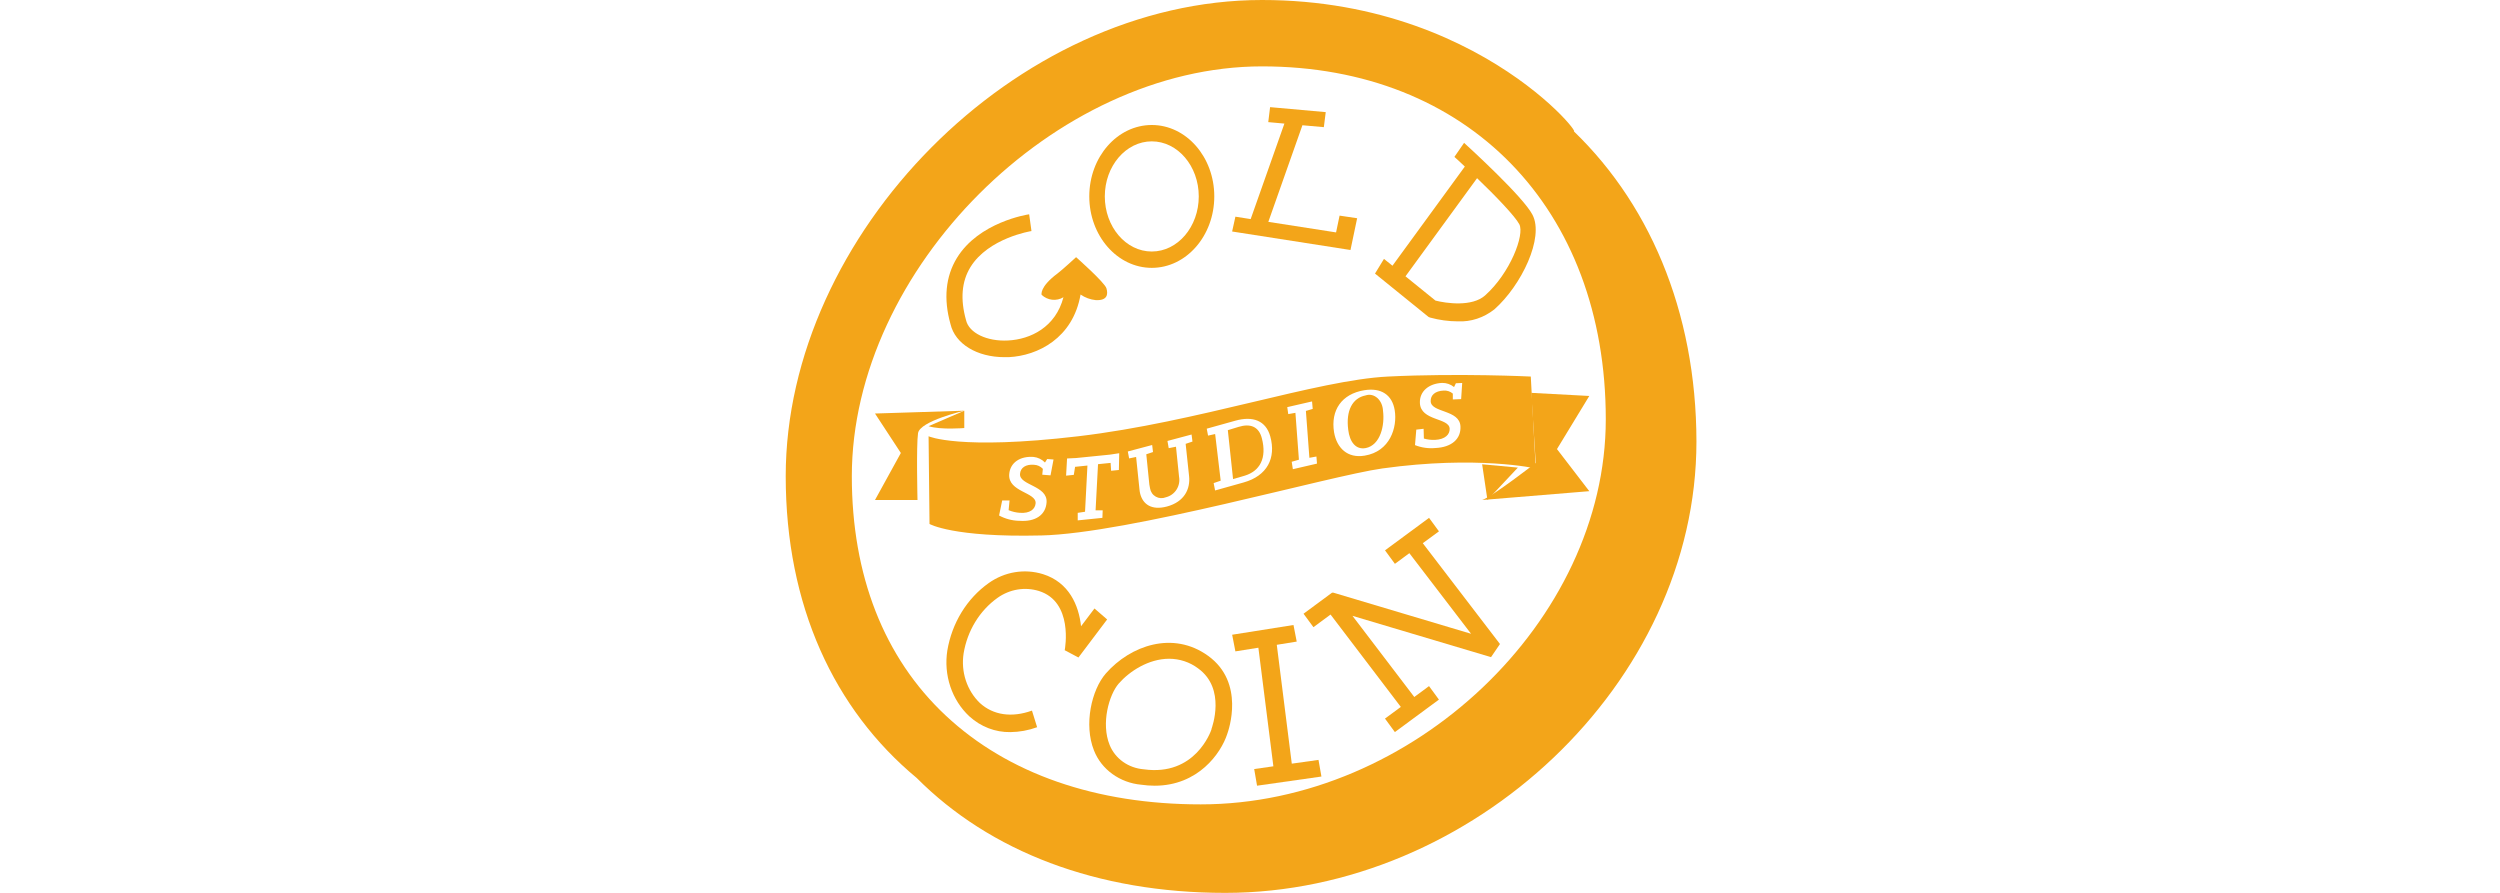
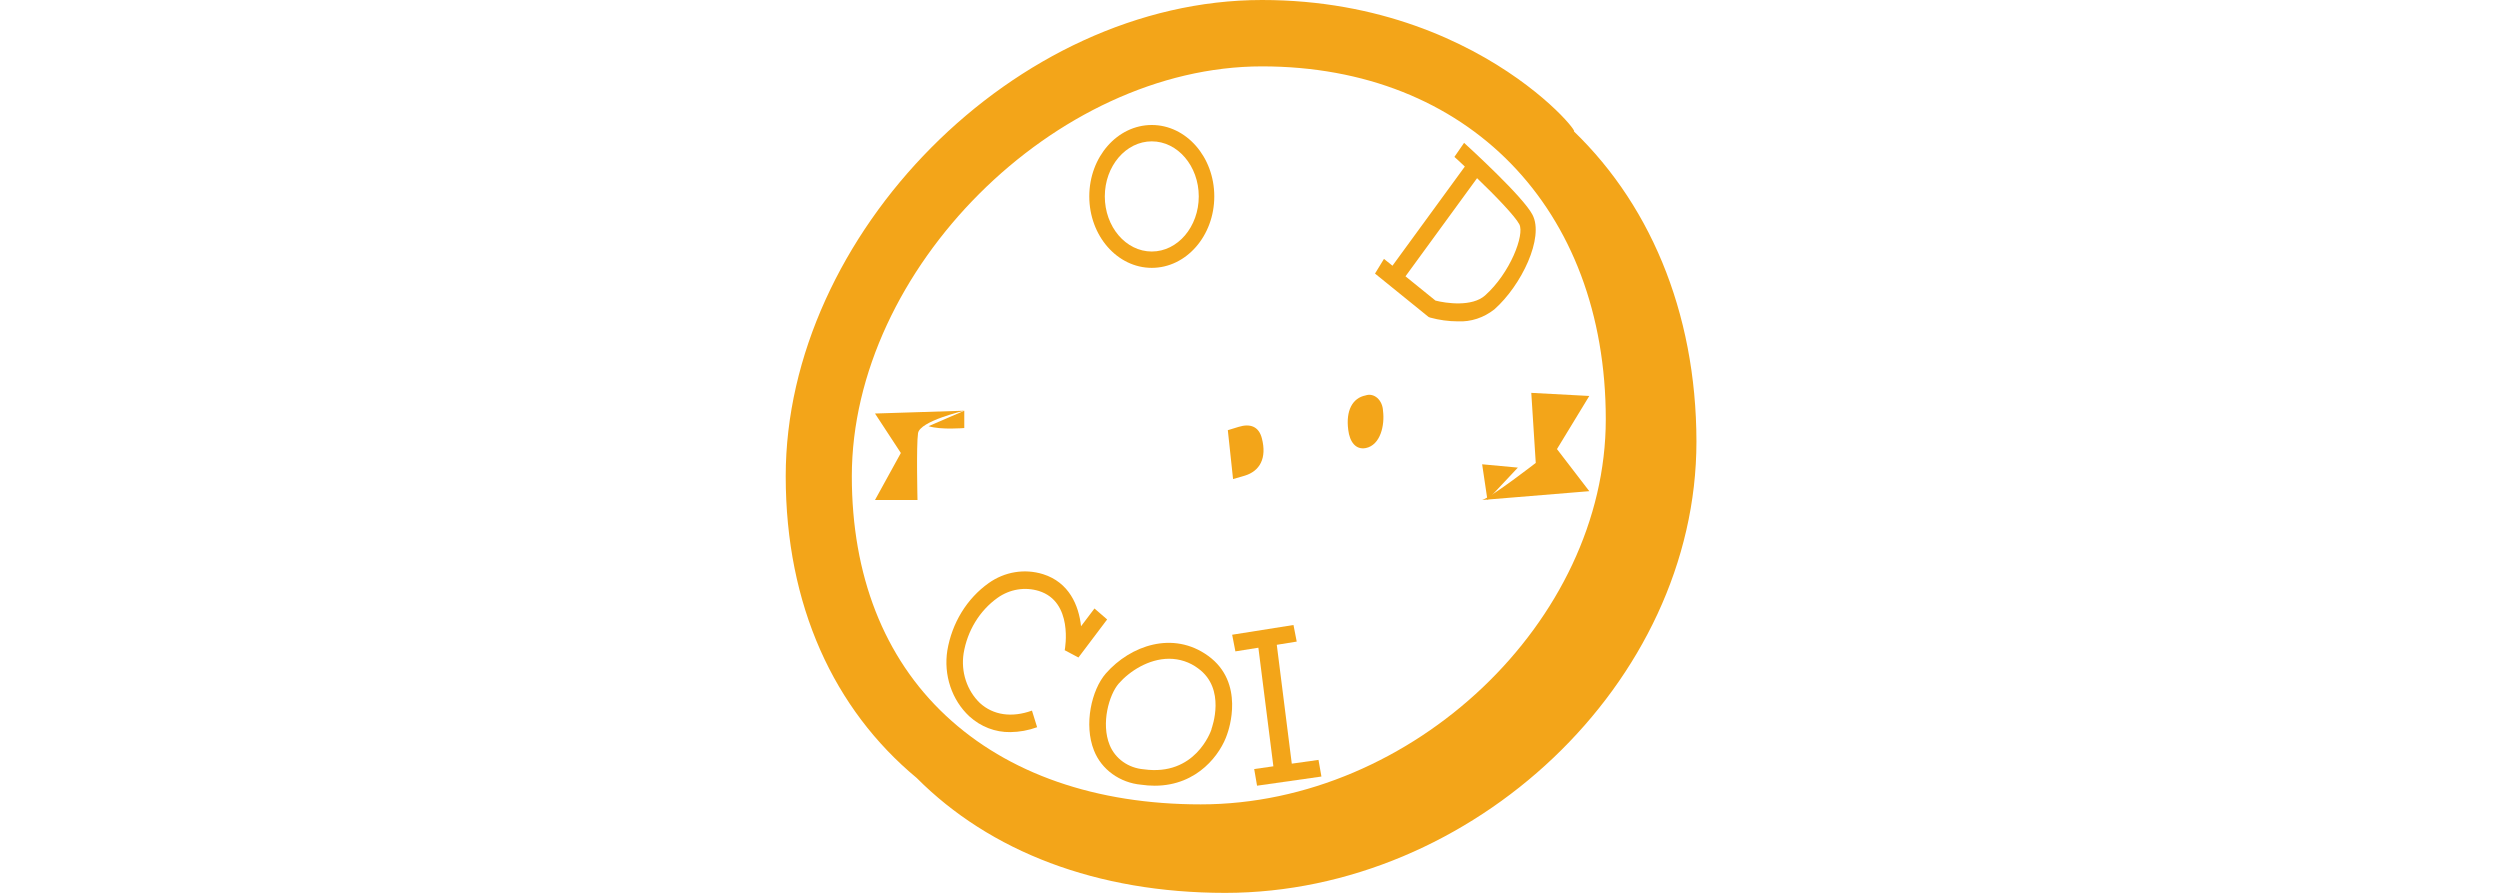
<svg xmlns="http://www.w3.org/2000/svg" fill="none" height="50" viewBox="0 0 140 50" width="140">
  <g fill="#f3a519">
    <path d="m87.7 6.946c2.224 2.459-3.804-6.946-17.028-6.946-13.825 0-26.672 13.152-26.672 26.667 0 7.237 2.703 13.054 7.334 16.898 4.1 4.119 10.086 6.436 17.278 6.436 13.828 0 26.389-11.752 26.389-25.275-.009-7.298-2.672-13.564-7.3-17.779zm-39.998 19.727c0-11.585 11.379-22.956 22.97-22.956 11.514 0 19.252 7.942 19.252 19.764 0 11.288-10.814 21.564-22.686 21.564-5.862 0-10.799-1.719-14.273-4.97-3.474-3.25-5.263-7.874-5.263-13.403z" />
-     <path d="m56.253 20h.248c1.608-.081 3.586-1.058 4.01-3.506.255.175.548.283.852.313.66.031.693-.332.598-.66s-1.7-1.746-1.7-1.746-.759.701-1.034.908c-1.037.773-.896 1.202-.896 1.202.164.154.371.25.59.274.219.024.441-.025.632-.14-.436 1.678-1.847 2.36-3.105 2.422-1.18.063-2.19-.422-2.352-1.145-.326-1.164-.245-2.156.245-2.958 1.004-1.64 3.397-2.022 3.421-2.025l-.129-.939c-.114.016-2.818.441-4.046 2.445-.636 1.039-.756 2.294-.359 3.706.26 1.108 1.482 1.85 3.024 1.85z" />
    <path d="m64.5 15c1.93 0 3.5-1.795 3.5-4.002 0-2.207-1.57-3.998-3.5-3.998-1.93 0-3.5 1.792-3.5 3.998 0 2.207 1.57 4.002 3.5 4.002zm0-7.084c1.449 0 2.631 1.383 2.631 3.083 0 1.7-1.179 3.086-2.631 3.086-1.452 0-2.631-1.386-2.631-3.086 0-1.7 1.182-3.083 2.631-3.083z" />
-     <path d="m76 12.221-.984-.146-.196.94-3.794-.591 1.909-5.41 1.2.107.106-.842-3.116-.279-.103.839.904.082-1.889 5.348-.855-.135-.183.83 6.628 1.036z" />
    <path d="m80.09 17.785c.509.139 1.029.21 1.552.211.726.035 1.442-.201 2.042-.671 1.514-1.341 2.807-4.024 2.133-5.302-.522-1.006-3.501-3.722-3.828-4.024l-.543.788c.178.161.376.335.584.54l-4.052 5.553-.476-.382-.502.822 3.002 2.431zm2.626-7.807c1.05 1.006 2.133 2.136 2.366 2.582.306.584-.51 2.73-1.92 3.987-.729.647-2.182.439-2.777.285l-1.678-1.358z" />
    <path d="m60.393 36.82 1.607-2.131-.709-.614-.752.995c-.128-1.175-.672-2.457-2.13-2.917-.511-.158-1.047-.196-1.573-.109-.525.086-1.027.294-1.47.609-.604.429-1.121.985-1.519 1.635s-.669 1.379-.797 2.143c-.105.676-.048 1.369.168 2.014.216.645.582 1.22 1.064 1.669.64.584 1.457.898 2.297.884.51-.005 1.017-.098 1.5-.274l-.289-.93c-1.138.408-2.173.254-2.915-.424-.358-.344-.629-.778-.789-1.264-.16-.486-.202-1.007-.124-1.515.104-.63.326-1.23.653-1.765.327-.535.751-.993 1.248-1.347.337-.239.718-.398 1.117-.464.399-.067.807-.04 1.196.079 1.935.604 1.47 3.211 1.448 3.318z" />
    <path d="m67.656 36.728c-1.961-1.421-4.35-.586-5.73.987-.798.914-1.243 2.864-.662 4.314.205.521.561.977 1.029 1.315s1.026.547 1.613.6c.25.037.502.055.755.056 2.442 0 3.713-1.822 4.061-2.888.081-.226 1.013-2.879-1.066-4.384zm.186 4.1v.021c-.037.108-.91 2.636-3.791 2.232-.422-.034-.826-.179-1.164-.42s-.597-.568-.747-.942c-.491-1.207-.034-2.817.51-3.441.597-.682 1.669-1.388 2.821-1.388.59.001 1.162.191 1.622.539 1.582 1.142.777 3.306.749 3.397z" />
    <path d="m72.34 42.765-.84-6.656 1.116-.18-.181-.929-3.434.545.181.932 1.287-.205.84 6.641-1.074.154.16.932 3.605-.513-.164-.932z" />
-     <path d="m80.581 29.756-.554-.756-2.466 1.819.554.756.809-.597 3.456 4.514-7.75-2.313-.019.028-.013-.019-1.6 1.181.554.753.959-.707 3.935 5.173-.887.653.554.756 2.466-1.819-.554-.756-.825.61-3.462-4.545 7.759 2.313.501-.735-4.322-5.645z" />
    <path d="m49 23.157 1.448 2.21-1.448 2.632h2.38s-.072-3.058.03-3.741c.102-.683 2.591-1.259 2.591-1.259z" />
    <path d="m85.752 22 .25 3.924s-2.461 1.909-3.002 2.076l6-.494-1.81-2.357 1.81-2.975z" />
    <path d="m83 26 .297 2 1.703-1.814z" />
    <path d="m54 23.97v-.97l-2 .866c.682.218 2 .104 2 .104z" />
    <path d="m76.479 25.093c.834-.168 1.073-1.292.97-2.085-.006-.142-.037-.28-.092-.405s-.133-.233-.226-.316c-.094-.083-.202-.139-.315-.164-.114-.025-.231-.018-.342.02-.742.147-1.112.858-.973 1.924.081.684.423 1.131.979 1.025z" />
    <path d="m69.711 26.636c.832-.253 1.246-.972.953-2.091-.168-.66-.648-.842-1.302-.64l-.604.185.293 2.737z" />
-     <path d="m58.29 29.987c4.927-.11 16.12-3.332 19.122-3.754 5.334-.741 8.588 0 8.588 0l-.276-5.146s-4.018-.197-7.998 0c-3.98.197-10.659 2.556-17.343 3.344-6.684.788-8.383 0-8.383 0l.053 4.911s1.31.763 6.237.644zm21.022-5.928.41-.047.015.547c.202.057.411.083.621.075.581-.028.835-.313.823-.626-.028-.626-1.621-.422-1.667-1.439-.028-.657.503-1.092 1.242-1.126.244-.005.481.077.671.232l.102-.213.354-.016-.059.904-.466.019v-.328c-.145-.124-.332-.184-.522-.169-.46.022-.733.25-.717.604.028.648 1.627.454 1.667 1.405.034.701-.497 1.167-1.403 1.208-.388.037-.78-.019-1.143-.163zm-2.922-2.205c.962-.16 1.577.266 1.714 1.12.155.96-.261 2.312-1.689 2.543-.953.156-1.552-.419-1.708-1.311-.199-1.239.432-2.143 1.683-2.352zm-2.915.626.037.419-.382.113.196 2.625.394-.072.031.397-1.351.313-.065-.416.404-.116-.196-2.625-.401.072-.056-.391zm-4.297 1.079c.99-.278 1.711 0 1.956.876.338 1.217-.171 2.212-1.487 2.581l-1.602.45-.081-.413.394-.135-.31-2.612-.397.088-.074-.388zm-4.657 1.361.047.394-.376.125.171 1.695c.008.073.022.145.04.216.016.097.053.188.108.269s.129.147.213.194c.085.048.179.076.276.082.097.006.194-.01.284-.047.247-.06.462-.213.6-.428.138-.215.189-.475.142-.727l-.171-1.677-.407.081-.071-.404 1.351-.36.05.394-.382.128.193 1.814c.074.704-.255 1.43-1.242 1.696-.873.232-1.347-.138-1.496-.713-.02-.079-.034-.16-.04-.241l-.189-1.821-.391.081-.074-.388zm-4.766.754.512-.025 1.897-.191.512-.078-.019.939-.435.044-.028-.441-.705.072-.137 2.584h.398l-.016.422-1.382.141v-.422l.41-.062.134-2.587-.692.072-.071.45-.432.044zm-2.692 3.491c-.39-.01-.771-.112-1.115-.297l.174-.842h.413l-.053.544c.198.082.407.132.621.147.578.047.866-.209.891-.532.047-.626-1.552-.626-1.478-1.63.05-.657.621-1.023 1.363-.967.243.025.47.136.64.313l.124-.197.354.028-.168.888-.463-.037.034-.328c-.13-.139-.308-.221-.497-.228-.456-.037-.757.16-.782.51-.05.647 1.552.647 1.487 1.595-.046.704-.627 1.104-1.534 1.032z" />
  </g>
</svg>